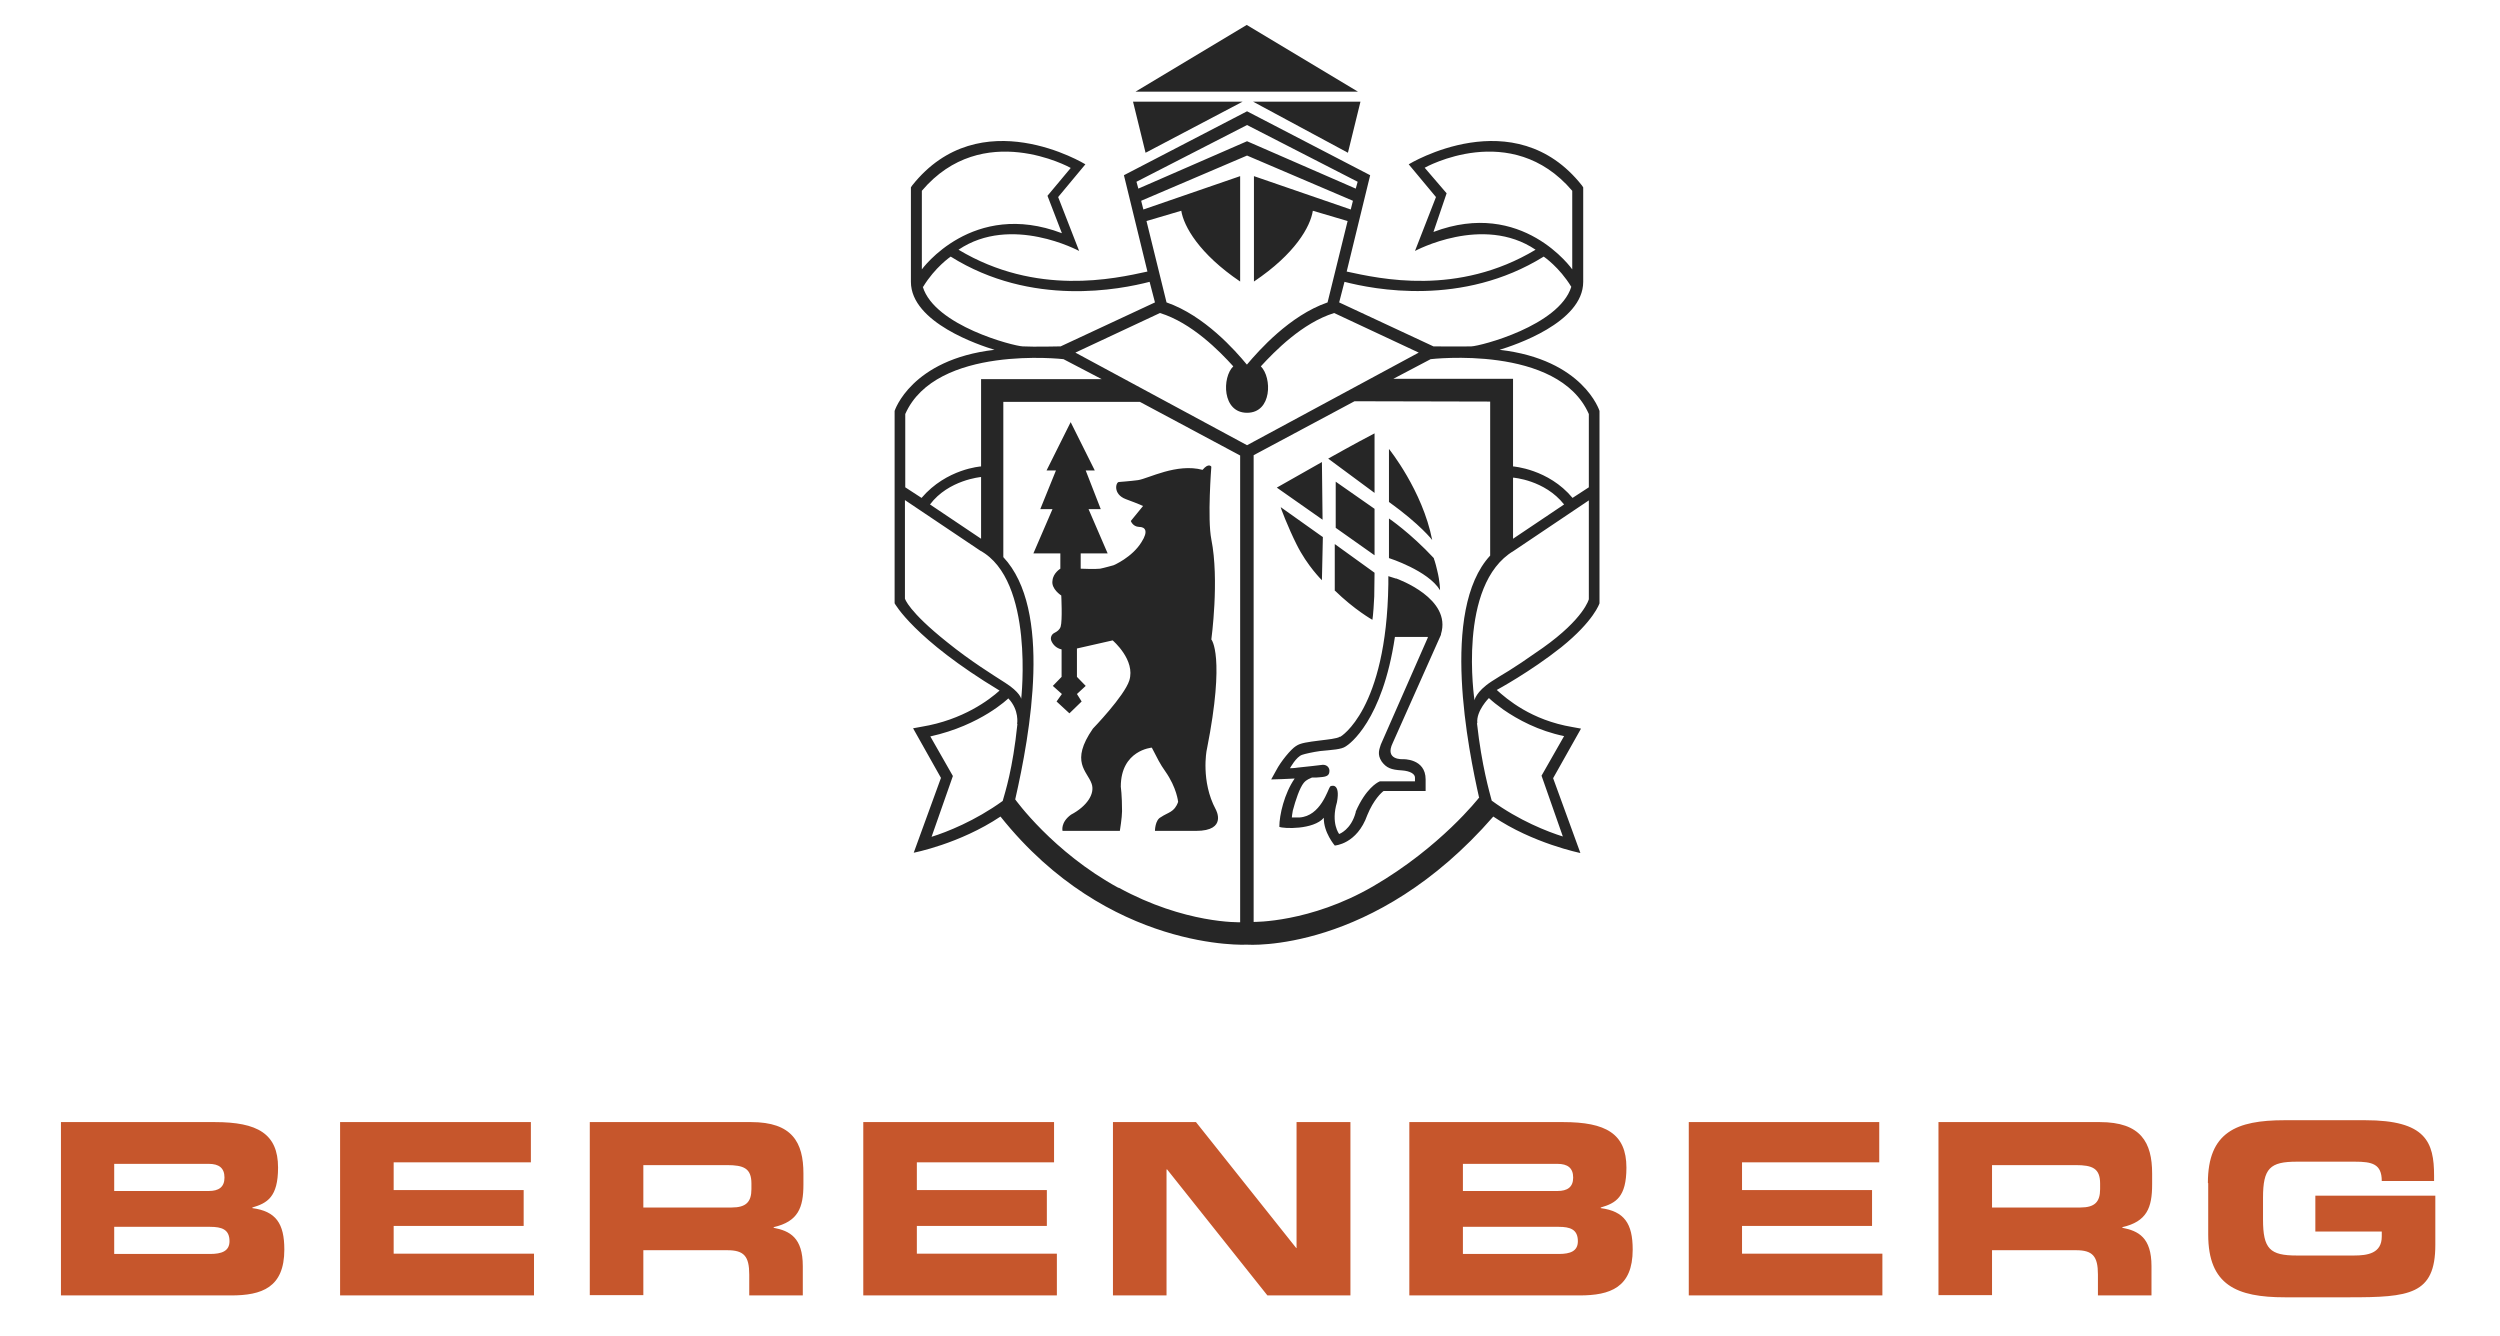
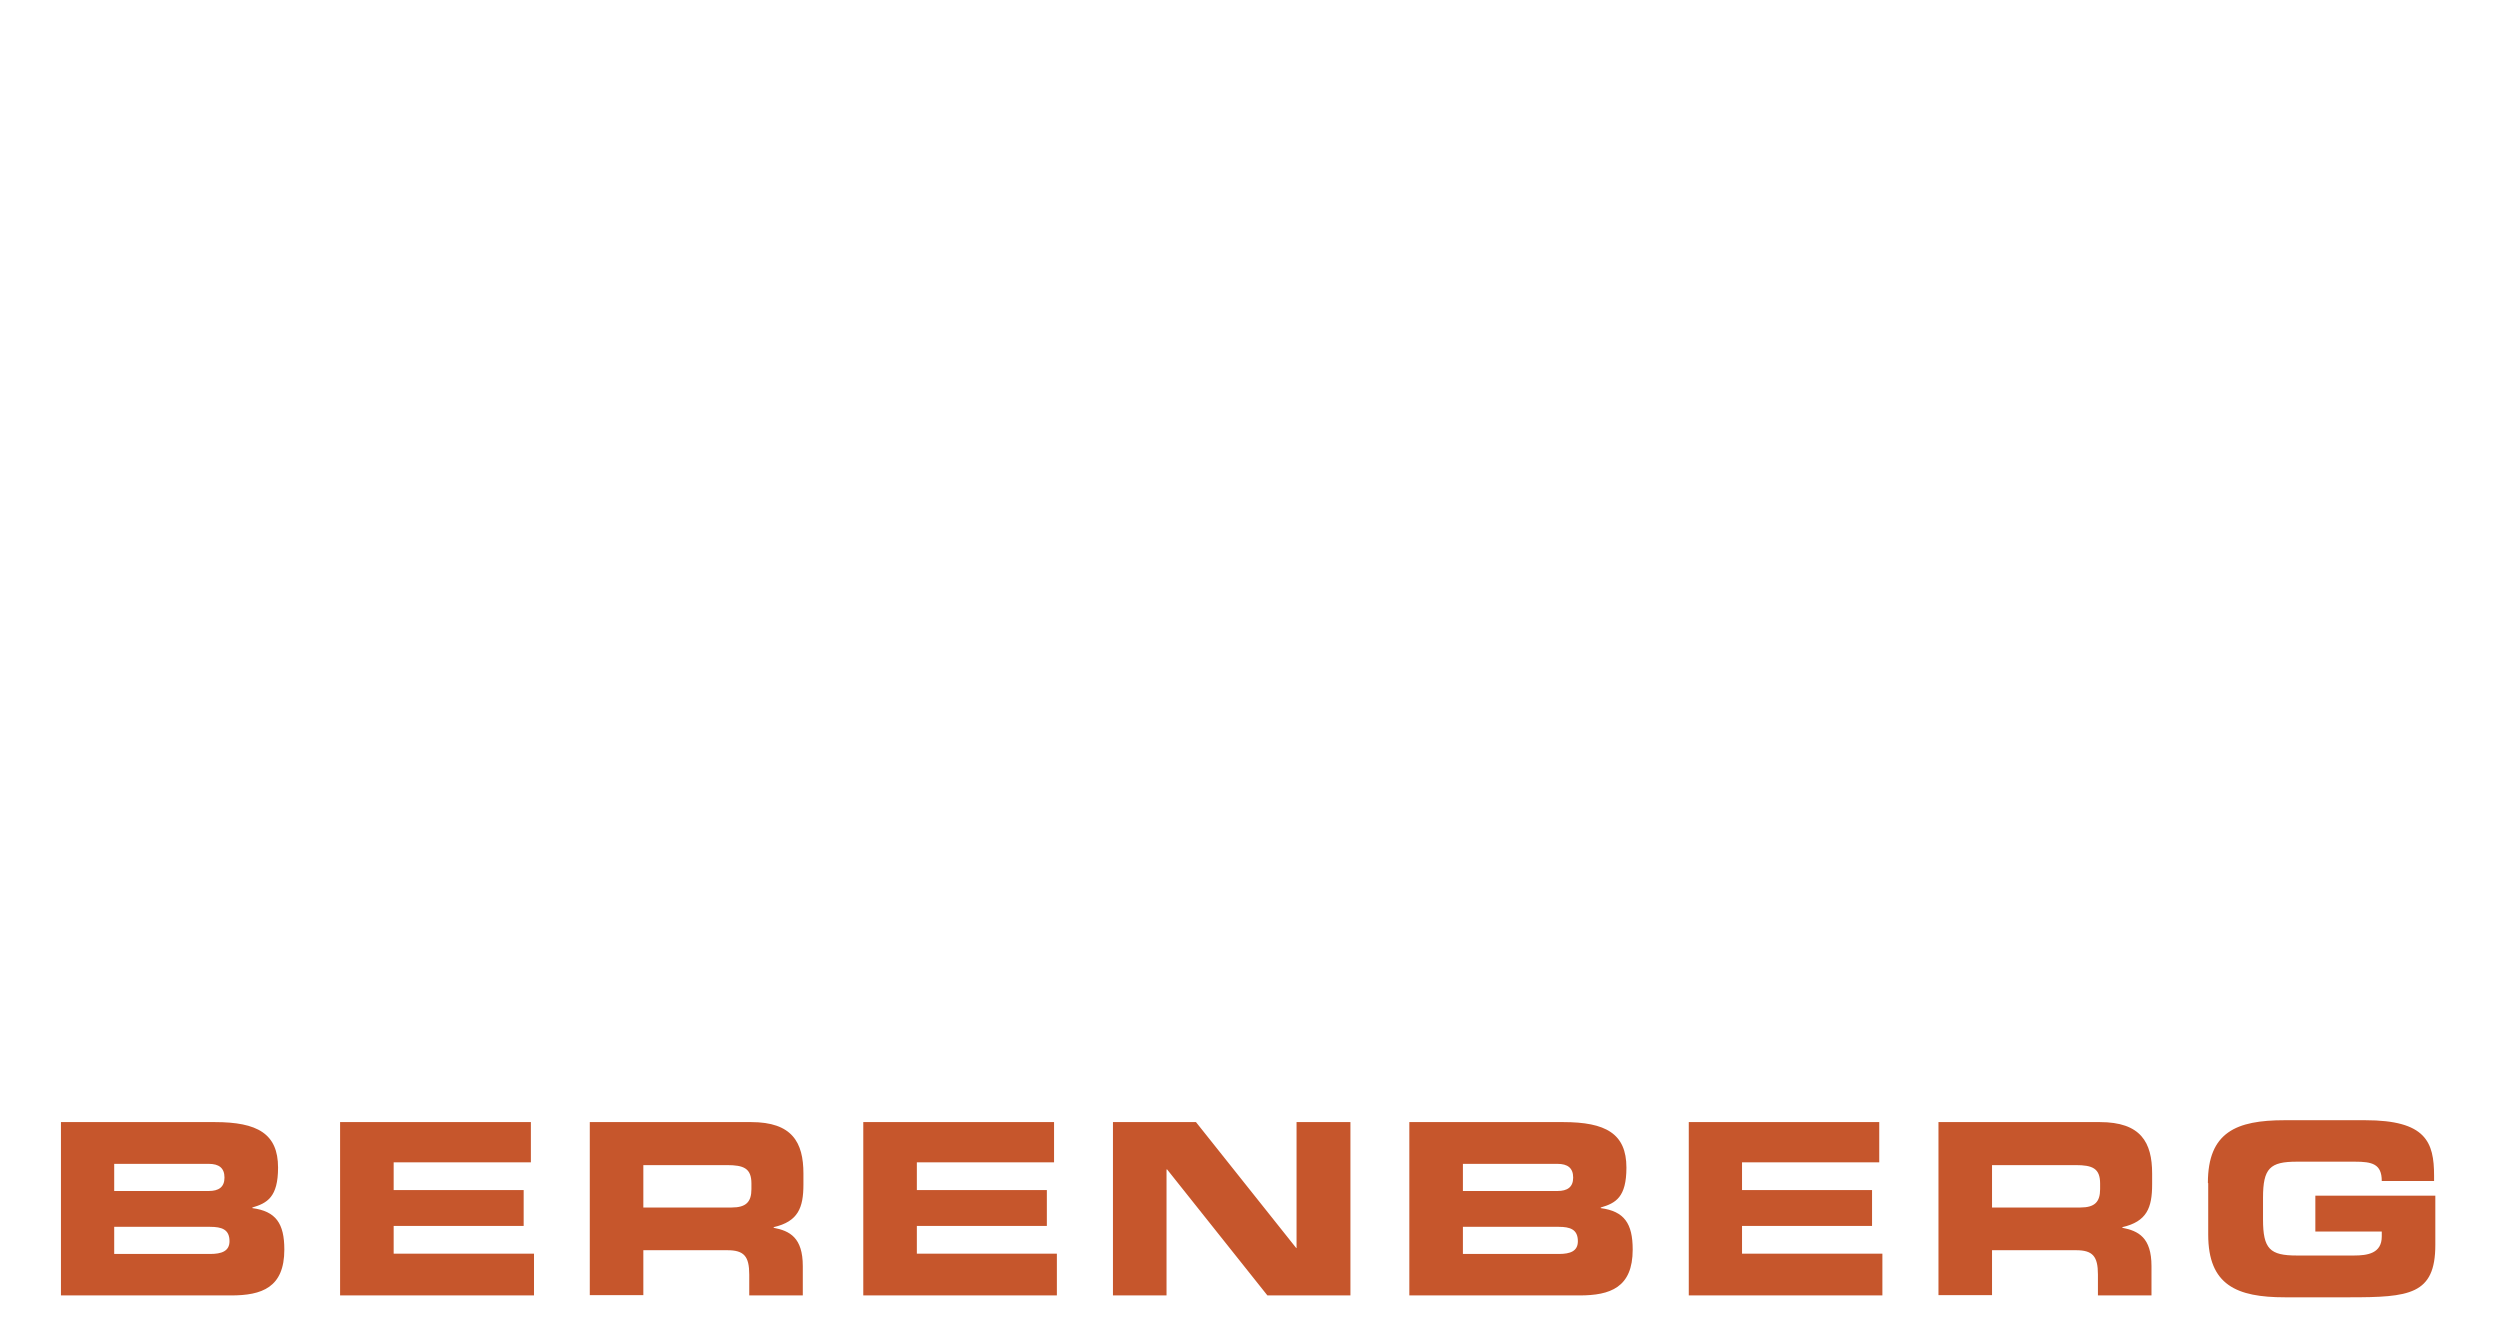
<svg xmlns="http://www.w3.org/2000/svg" width="116" height="62" viewBox="0 0 116 62" fill="none">
  <path d="M2.828 52.065H9.966C11.942 52.065 12.902 52.6 12.902 54.177C12.902 55.551 12.393 55.826 11.71 56.028V56.057C12.8 56.202 13.193 56.766 13.193 57.981C13.193 59.746 12.146 60.108 10.721 60.108H2.828V52.065ZM5.299 55.262H9.689C10.14 55.262 10.416 55.088 10.416 54.64C10.416 54.191 10.155 54.003 9.689 54.003H5.299V55.247V55.262ZM5.299 58.184H9.747C10.285 58.184 10.649 58.054 10.649 57.591C10.649 57.041 10.285 56.925 9.747 56.925H5.299V58.184ZM15.78 52.065V60.108H24.778V58.169H18.266V56.882H24.298V55.218H18.266V53.931H24.633V52.065H15.78ZM27.366 52.065H34.852C36.756 52.065 37.279 53.005 37.279 54.452V54.958C37.279 56.043 37.032 56.679 35.898 56.94V56.969C36.64 57.113 37.25 57.417 37.25 58.748V60.108H34.765V59.139C34.765 58.285 34.517 58.01 33.747 58.01H29.851V60.093H27.366V52.05V52.065ZM29.851 56.028H33.951C34.619 56.028 34.866 55.768 34.866 55.175V54.914C34.866 54.206 34.503 54.061 33.733 54.061H29.851V56.028ZM40.056 52.065V60.108H49.039V58.169H42.542V56.882H48.574V55.218H42.542V53.931H48.908V52.065H40.056ZM60.16 52.065V57.909H60.145L55.493 52.065H51.641V60.108H54.127V54.264H54.156L58.808 60.108H62.66V52.065H60.174H60.16ZM65.393 52.065H72.53C74.507 52.065 75.466 52.6 75.466 54.177C75.466 55.551 74.972 55.826 74.275 56.028V56.057C75.365 56.202 75.757 56.766 75.757 57.981C75.757 59.746 74.711 60.108 73.286 60.108H65.393V52.065ZM67.879 55.262H72.269C72.719 55.262 72.995 55.088 72.995 54.64C72.995 54.191 72.734 54.003 72.269 54.003H67.879V55.247V55.262ZM67.879 58.184H72.327C72.865 58.184 73.213 58.054 73.213 57.591C73.213 57.041 72.85 56.925 72.327 56.925H67.879V58.184ZM78.359 52.065V60.108H87.343V58.169H80.83V56.882H86.863V55.218H80.83V53.931H87.197V52.065H78.345H78.359ZM89.945 52.065H97.431C99.335 52.065 99.859 53.005 99.859 54.452V54.958C99.859 56.043 99.612 56.679 98.478 56.94V56.969C99.219 57.113 99.829 57.417 99.829 58.748V60.108H97.344V59.139C97.344 58.285 97.097 58.01 96.326 58.01H92.43V60.093H89.945V52.05V52.065ZM92.43 56.028H96.53C97.198 56.028 97.445 55.768 97.445 55.175V54.914C97.445 54.206 97.082 54.061 96.312 54.061H92.43V56.014V56.028ZM102.446 54.886C102.446 52.528 103.769 51.978 106.007 51.978H109.743C112.563 51.978 112.941 52.99 112.941 54.553V54.799H110.514C110.514 54.003 110.063 53.902 109.264 53.902H106.574C105.324 53.902 105.004 54.206 105.004 55.58V56.578C105.004 57.953 105.324 58.256 106.574 58.256H109.22C109.86 58.256 110.514 58.155 110.514 57.374V57.142H107.432V55.479H112.999V57.764C112.999 60.079 111.793 60.195 109.002 60.195H106.022C103.783 60.195 102.461 59.631 102.461 57.287V54.9L102.446 54.886Z" fill="#C6562C" />
-   <path d="M57.645 4.716H52.572L53.154 7.088L57.66 4.716H57.645ZM58.154 4.716H63.126L62.544 7.088L58.14 4.716H58.154Z" fill="#262626" />
-   <path d="M63.779 25.765L61.977 24.491V22.35L63.779 23.609V25.765ZM66.454 25.056C66.004 22.756 64.448 20.831 64.448 20.831V23.291C65.916 24.347 66.454 25.056 66.454 25.056ZM63.779 22.871V20.108C62.965 20.528 61.628 21.28 61.628 21.28L63.779 22.871ZM61.337 21.439L59.244 22.625L61.367 24.115L61.337 21.439ZM66.541 25.909C65.437 24.723 64.448 24.058 64.448 24.058V25.895C64.448 25.895 66.265 26.473 66.818 27.385C66.818 27.385 66.818 26.994 66.687 26.473C66.6 26.083 66.527 25.909 66.527 25.909H66.541ZM61.919 27.385C62.849 28.296 63.678 28.759 63.678 28.759C63.678 28.759 63.721 28.585 63.765 27.674C63.765 27.414 63.779 26.575 63.779 26.575L61.933 25.244V27.385H61.919ZM61.367 24.911L59.433 23.537C59.375 23.464 59.782 24.506 60.16 25.258C60.654 26.256 61.337 26.922 61.337 26.922L61.381 24.911H61.367ZM64.768 26.835C64.884 26.878 67.37 27.775 66.861 29.424V29.453L64.623 34.473C64.23 35.283 65.088 35.226 65.088 35.226C65.088 35.226 66.149 35.182 66.149 36.166C66.149 36.267 66.149 36.701 66.149 36.701C66.149 36.701 65.931 36.701 65.771 36.701H64.201C64.099 36.773 63.736 37.106 63.445 37.815C62.965 39.175 61.933 39.233 61.933 39.233C61.933 39.233 61.41 38.625 61.425 37.945C60.945 38.51 59.535 38.452 59.361 38.365C59.361 37.815 59.593 36.817 60.073 36.123C59.971 36.123 59.622 36.151 59.477 36.151C59.361 36.151 58.983 36.166 58.983 36.166C58.983 36.166 59.172 35.819 59.215 35.746C59.433 35.327 59.898 34.763 60.131 34.618C60.334 34.473 60.683 34.43 61.25 34.358C61.599 34.314 62.05 34.271 62.166 34.184H62.195C62.195 34.184 64.332 32.954 64.419 27.11V26.734L64.782 26.849L64.768 26.835ZM66.251 29.555H64.724C64.143 33.446 62.617 34.531 62.442 34.633C62.239 34.777 61.817 34.792 61.25 34.849C60.93 34.893 60.538 34.98 60.422 35.023C60.145 35.11 59.855 35.645 59.855 35.645C59.855 35.645 60.058 35.645 60.218 35.616C60.422 35.602 61.381 35.486 61.381 35.486C61.599 35.486 61.686 35.645 61.686 35.761C61.686 35.949 61.599 36.021 61.381 36.05C61.294 36.065 61.192 36.065 61.061 36.079H60.872C60.785 36.123 60.625 36.166 60.494 36.325C60.305 36.556 60.116 37.121 59.986 37.613C59.956 37.743 59.942 37.931 59.942 37.931C59.942 37.931 60.131 37.931 60.291 37.931C61.279 37.873 61.614 36.629 61.715 36.499C61.744 36.455 62.21 36.282 62.035 37.222C61.744 38.206 62.137 38.698 62.137 38.698C62.137 38.698 62.689 38.51 62.907 37.685V37.656C63.373 36.586 63.91 36.311 63.968 36.282L64.027 36.253H65.422H65.655C65.655 36.253 65.655 36.151 65.655 36.079C65.655 35.92 65.451 35.775 65.044 35.746C64.55 35.718 64.332 35.631 64.114 35.341C63.881 34.994 64.012 34.748 64.07 34.546L66.251 29.584V29.555ZM56.003 34.748C56.86 30.408 56.206 29.671 56.206 29.671C56.206 29.671 56.584 26.907 56.206 25.027C56.017 24.072 56.206 21.656 56.206 21.656C56.206 21.656 56.09 21.453 55.799 21.801C54.593 21.482 53.284 22.206 52.804 22.278C52.485 22.322 51.918 22.365 51.918 22.365C51.773 22.365 51.627 22.929 52.238 23.16C52.906 23.407 53.037 23.479 53.037 23.479L52.47 24.173C52.47 24.173 52.557 24.434 52.848 24.448C53.139 24.448 53.299 24.636 52.964 25.157C52.528 25.866 51.671 26.227 51.671 26.227C51.671 26.227 51.206 26.358 51.046 26.387C50.842 26.416 50.144 26.387 50.144 26.387V25.678H51.395L50.508 23.623H51.075L50.377 21.83H50.798L49.679 19.587L48.56 21.83H48.996L48.269 23.623H48.836L47.949 25.678H49.2V26.387C49.2 26.387 48.865 26.589 48.836 26.936C48.763 27.327 49.243 27.631 49.243 27.631C49.243 27.631 49.301 28.802 49.214 29.077C49.17 29.222 49.04 29.309 48.923 29.367C48.778 29.439 48.72 29.613 48.792 29.757C48.865 29.916 49.011 30.076 49.258 30.133C49.258 30.538 49.258 31.407 49.258 31.407L48.851 31.826L49.272 32.202L49.025 32.549L49.621 33.099L50.188 32.549L49.97 32.202L50.377 31.826L49.97 31.407V30.09L51.627 29.714C51.627 29.714 52.703 30.625 52.398 31.58C52.165 32.303 50.711 33.808 50.711 33.808C49.636 35.356 50.45 35.775 50.653 36.368C50.813 36.831 50.435 37.41 49.694 37.801C49.2 38.162 49.301 38.553 49.301 38.553H51.961C51.961 38.553 52.063 37.931 52.063 37.642C52.063 36.904 52.005 36.499 52.005 36.499C52.005 34.806 53.444 34.69 53.444 34.69C53.706 35.197 53.822 35.443 54.069 35.79C54.607 36.556 54.665 37.208 54.665 37.208C54.491 37.699 54.2 37.685 53.866 37.916C53.59 38.047 53.59 38.553 53.59 38.553H55.494C56.977 38.553 56.41 37.555 56.41 37.555C55.712 36.253 55.988 34.821 55.988 34.821L56.003 34.748ZM49.665 7.783C49.665 7.783 45.594 5.526 42.774 8.853V12.499C42.774 12.499 45.129 9.244 49.272 10.821L48.603 9.085L49.679 7.797L49.665 7.783ZM42.818 13.309C43.37 15.117 47.034 16.058 47.455 16.072C47.949 16.101 49.214 16.072 49.214 16.072L53.59 14.032L53.342 13.077C51.99 13.425 47.877 14.264 44.112 11.906C44.112 11.906 43.385 12.398 42.833 13.309H42.818ZM49.345 16.665C49.345 16.665 43.429 15.985 42.004 19.211V22.611L42.76 23.103C43.923 21.743 45.522 21.642 45.522 21.642V17.591H51.118L49.345 16.665ZM45.522 22.133C45.522 22.133 44.01 22.264 43.152 23.407L45.522 24.998V22.133ZM47.194 33.591C47.194 33.591 47.31 32.954 46.786 32.405C46.786 32.405 45.522 33.649 43.167 34.17L44.214 36.007L43.225 38.828C43.923 38.611 45.246 38.09 46.525 37.164C46.641 36.745 46.99 35.703 47.208 33.591H47.194ZM47.383 32.434C47.383 32.434 48.008 26.922 45.478 25.547L41.989 23.204V27.775C41.989 27.775 42.135 28.354 43.952 29.801C45.042 30.683 46.103 31.334 46.641 31.681C47.324 32.115 47.383 32.419 47.383 32.419V32.434ZM51.903 41.186C54.985 42.878 57.543 42.792 57.543 42.792V21.135L52.892 18.647H46.554V25.851C48.836 28.282 47.804 34.025 47.106 37.092C47.106 37.092 48.851 39.537 51.903 41.2V41.186ZM57.863 5.164L63.576 8.13L62.486 12.6C64.027 12.933 67.632 13.757 71.251 11.587C68.809 9.938 65.655 11.645 65.655 11.645L66.629 9.143L65.364 7.624C65.364 7.624 70.263 4.629 73.403 8.607L73.461 8.694V13.077C73.461 14.973 70.248 16.029 69.579 16.231C73.475 16.68 74.217 19.067 74.217 19.067V27.992C74.217 27.992 73.969 28.802 72.443 30.032C71.004 31.175 69.449 32.014 69.449 32.014C69.914 32.434 71.048 33.417 72.966 33.736L73.359 33.808L72.065 36.108L73.33 39.58C73.33 39.58 71.12 39.132 69.289 37.888C63.736 44.267 57.863 43.833 57.863 43.833C57.863 43.833 51.438 44.18 46.423 37.888C44.519 39.16 42.397 39.566 42.397 39.566L43.661 36.094L42.367 33.793L42.76 33.721C44.693 33.403 45.914 32.462 46.38 32.043C42.397 29.642 41.51 27.992 41.51 27.992V19.067C41.51 19.067 42.266 16.68 46.147 16.231C45.478 16.029 42.266 14.973 42.266 13.077V8.694L42.324 8.607C45.478 4.629 50.362 7.624 50.362 7.624L49.098 9.143L50.072 11.645C50.072 11.645 46.917 9.938 44.475 11.587C48.095 13.757 51.714 12.933 53.241 12.6L52.15 8.13L57.863 5.164ZM57.863 20.658L65.829 16.361L61.904 14.524C60.422 14.987 59.142 16.303 58.503 16.998C59.026 17.519 59.026 19.153 57.863 19.153C56.7 19.153 56.7 17.504 57.224 16.998C56.584 16.289 55.29 14.973 53.822 14.524L49.897 16.361L57.863 20.658ZM57.863 16.911C58.401 16.274 59.84 14.64 61.599 14.032L62.529 10.256L60.916 9.779C60.8 10.517 60.102 11.775 58.183 13.063V8.173L62.675 9.721L62.776 9.316L57.863 7.218L52.95 9.316L53.052 9.721L57.543 8.173V13.063C55.639 11.775 54.927 10.502 54.811 9.779L53.197 10.256L54.127 14.032C55.886 14.64 57.325 16.274 57.849 16.911H57.863ZM57.863 6.553L62.907 8.752L62.995 8.434L57.863 5.801L52.732 8.434L52.819 8.752L57.863 6.553ZM67.123 8.969L66.512 10.763C70.641 9.2 72.952 12.499 72.952 12.499V8.853C70.117 5.526 66.105 7.783 66.105 7.783L67.123 8.969ZM72.908 13.309C72.356 12.398 71.629 11.906 71.629 11.906C67.85 14.249 63.736 13.425 62.384 13.077L62.137 14.032L66.512 16.072C66.512 16.072 67.777 16.086 68.271 16.072C68.693 16.058 72.341 15.117 72.908 13.309ZM64.652 17.576H70.205V21.642C70.205 21.642 71.847 21.757 72.966 23.103L73.722 22.611V19.211C72.298 15.971 66.382 16.665 66.382 16.665L64.652 17.576ZM70.205 24.998L72.574 23.407C71.673 22.264 70.205 22.162 70.205 22.162V24.998ZM68.533 33.562C68.751 35.529 69.114 36.759 69.216 37.15C70.481 38.075 71.818 38.596 72.516 38.813L71.527 35.992L72.574 34.155C71.382 33.909 70.423 33.388 69.754 32.925C69.434 32.694 69.274 32.564 69.085 32.39C69.085 32.39 68.489 32.983 68.547 33.547L68.533 33.562ZM73.722 27.804V23.218L70.234 25.562C67.603 27.124 68.417 32.491 68.417 32.491C68.417 32.491 68.475 32.101 69.202 31.623C69.885 31.175 69.899 31.247 71.586 30.061C73.504 28.701 73.722 27.804 73.722 27.804ZM68.635 37.034C68.14 34.835 66.803 28.311 69.144 25.779V18.633L62.849 18.618L58.169 21.121V42.777C58.169 42.777 60.785 42.821 63.707 41.128C66.847 39.305 68.62 37.02 68.62 37.02L68.635 37.034ZM57.849 1.157L52.688 4.253H63.009L57.849 1.157Z" fill="#262626" />
</svg>